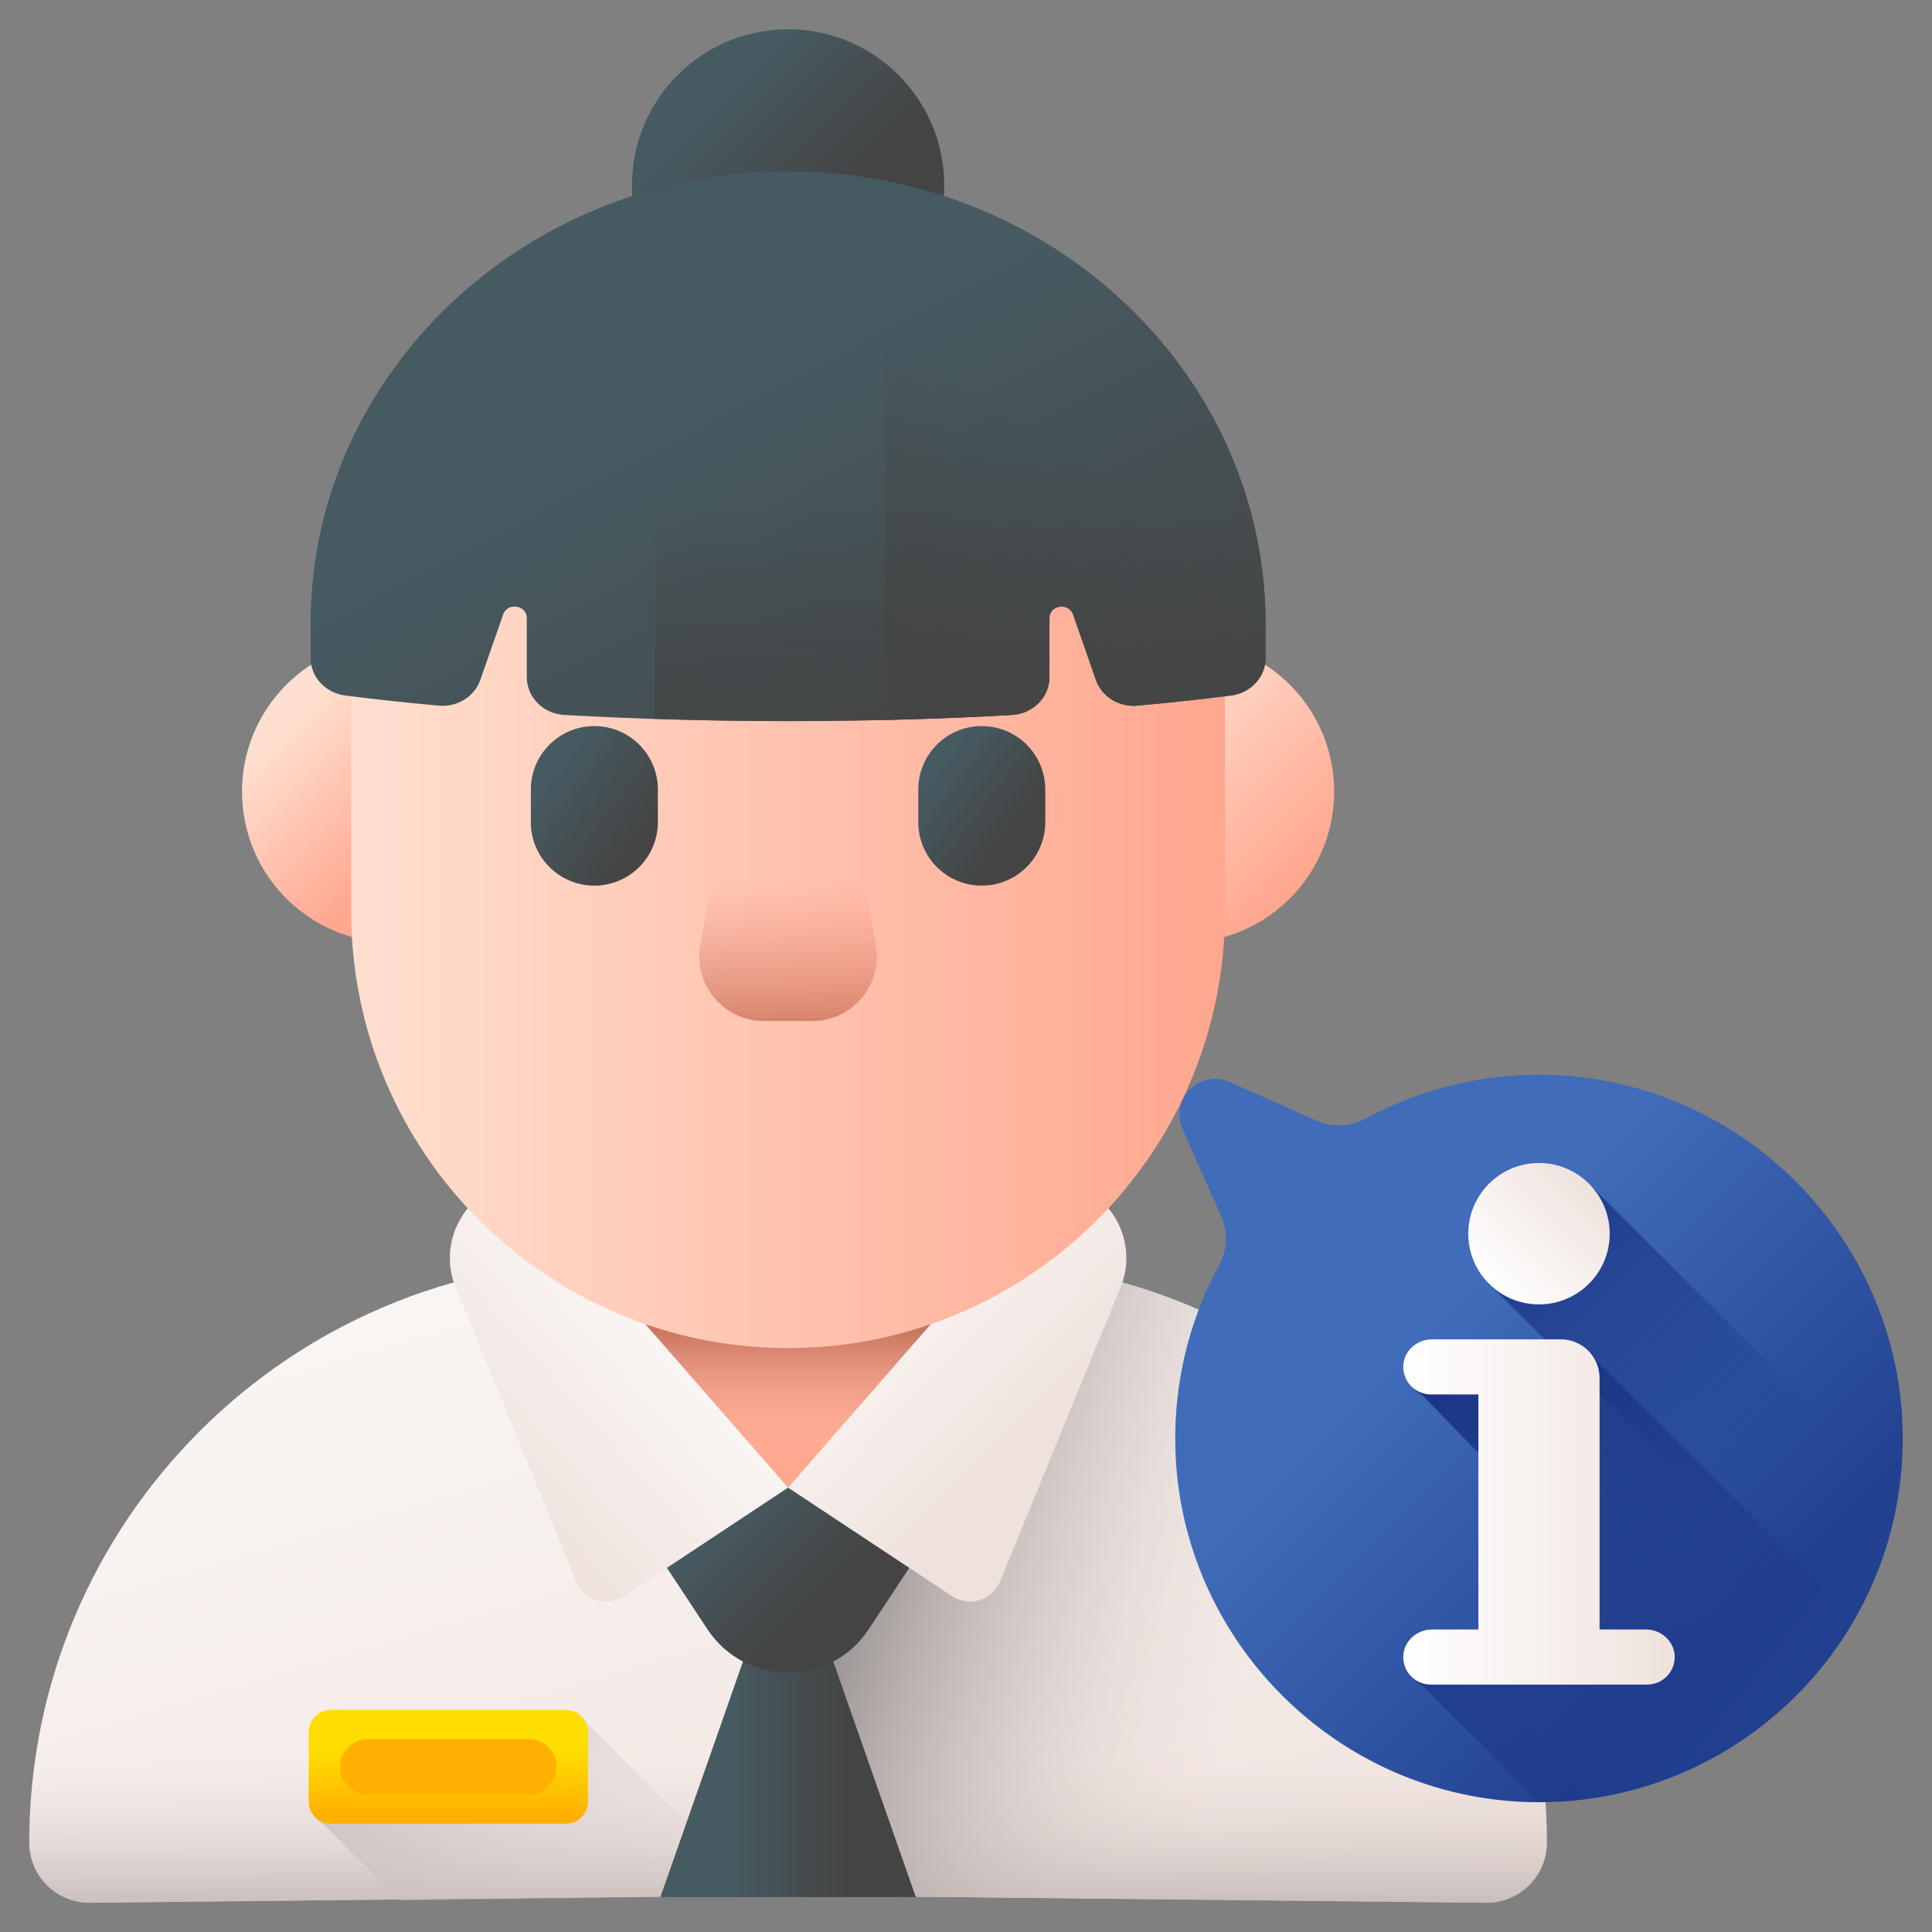
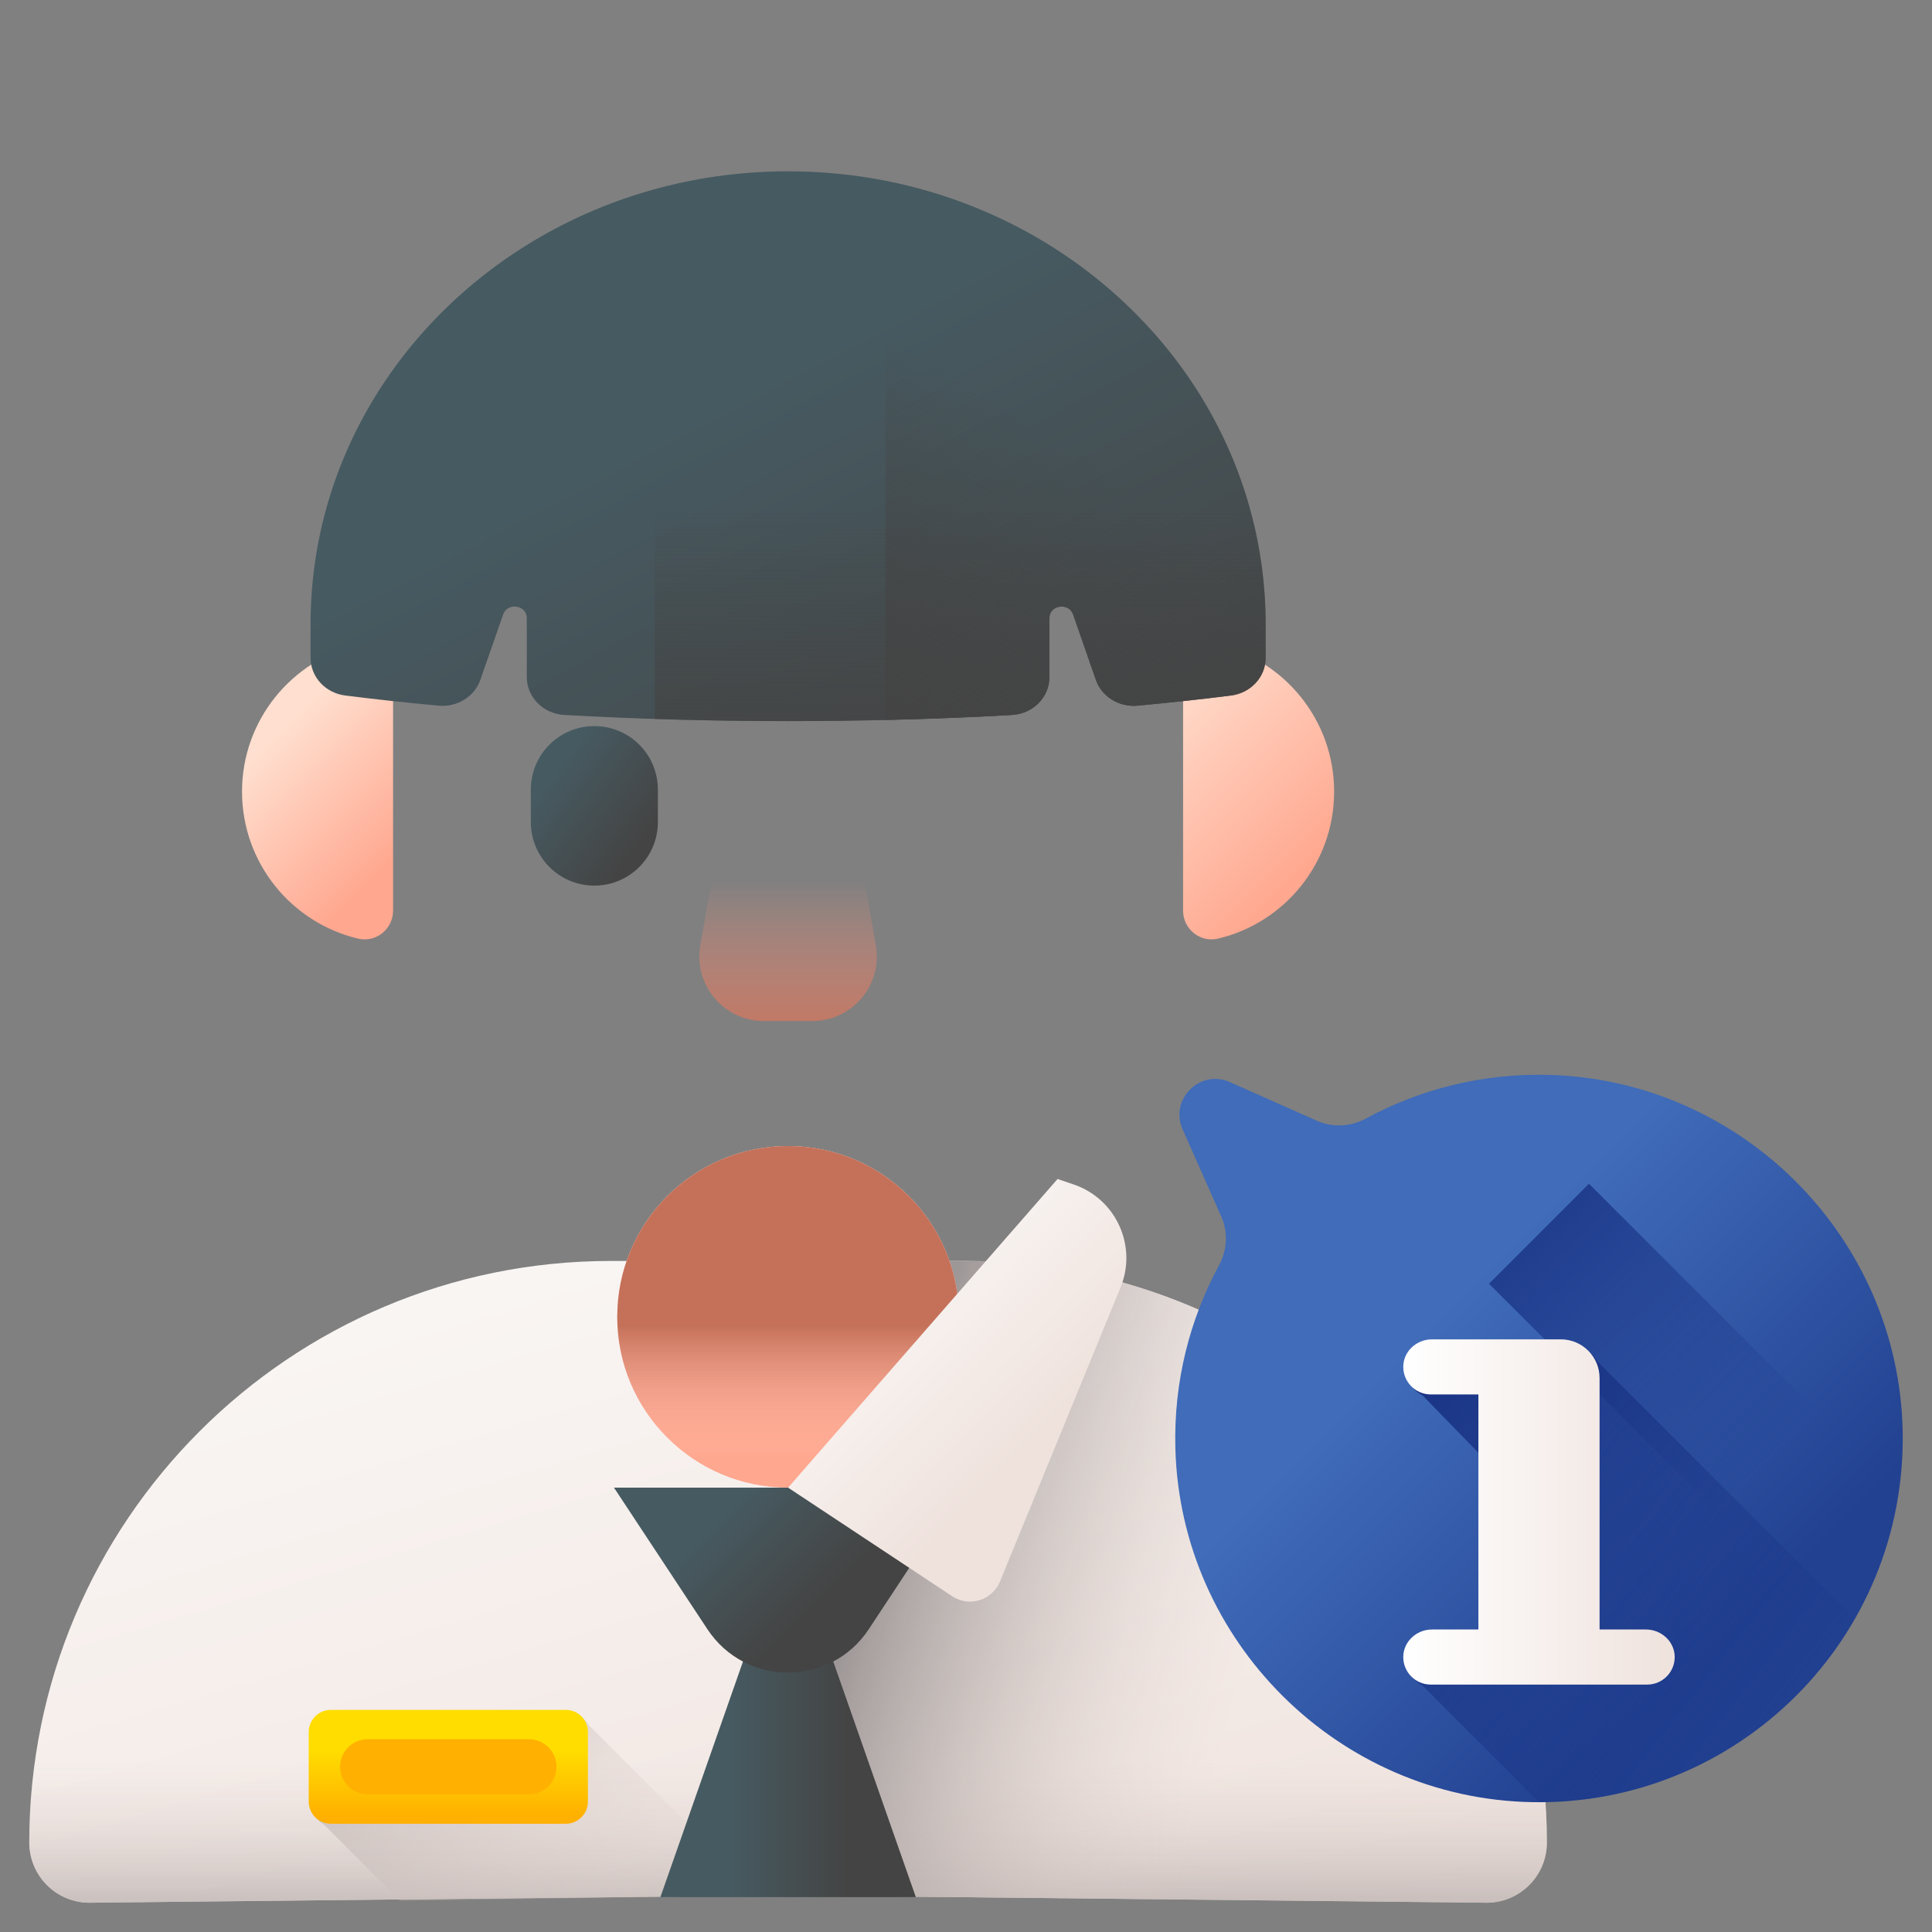
<svg xmlns="http://www.w3.org/2000/svg" width="33" height="33" viewBox="0 0 33 33" fill="none">
  <rect x="0" y="0" width="33" height="33" fill="#808080" stroke="none" />
  <path d="M25.393 32.5L13.461 32.374L1.528 32.5C0.96 32.5 0.5 32.039 0.5 31.471C0.5 25.985 4.947 21.538 10.434 21.538H16.488C21.974 21.538 26.422 25.985 26.422 31.471C26.422 32.039 25.961 32.5 25.393 32.5Z" fill="url(#paint0_linear_531_1389)" />
  <path d="M0.5 31.472C0.5 32.039 0.96 32.5 1.528 32.5L13.461 32.374L25.393 32.5C25.961 32.5 26.422 32.039 26.422 31.472C26.422 30.684 26.33 29.918 26.157 29.183H0.765C0.592 29.918 0.5 30.684 0.5 31.472Z" fill="url(#paint1_linear_531_1389)" />
  <path d="M10.06 29.47C9.997 29.35 9.871 29.268 9.727 29.268H5.714C5.505 29.268 5.336 29.438 5.336 29.646V30.836C5.336 30.98 5.417 31.106 5.537 31.169L6.832 32.464L12.972 32.381L10.06 29.47Z" fill="url(#paint2_linear_531_1389)" />
  <path d="M26.422 31.471C26.422 31.756 26.307 32.012 26.121 32.199C25.935 32.384 25.677 32.5 25.394 32.5L13.461 32.374V21.538H16.488C21.974 21.538 26.422 25.985 26.422 31.471Z" fill="url(#paint3_linear_531_1389)" />
  <path d="M15.643 32.404L14.072 27.922C13.869 27.346 13.054 27.346 12.851 27.922L11.28 32.404H15.643Z" fill="url(#paint4_linear_531_1389)" />
  <path d="M12.083 27.828L10.487 25.41H16.435L14.839 27.828C14.187 28.817 12.736 28.817 12.083 27.828Z" fill="url(#paint5_linear_531_1389)" />
  <path d="M9.664 31.151H5.651C5.443 31.151 5.273 30.982 5.273 30.773V29.584C5.273 29.375 5.443 29.206 5.651 29.206H9.664C9.873 29.206 10.042 29.375 10.042 29.584V30.773C10.042 30.982 9.873 31.151 9.664 31.151Z" fill="url(#paint6_linear_531_1389)" />
  <path d="M9.505 30.178C9.505 30.438 9.295 30.649 9.035 30.649H6.279C6.019 30.649 5.809 30.438 5.809 30.178C5.809 29.918 6.019 29.708 6.279 29.708H9.035C9.295 29.708 9.505 29.918 9.505 30.178Z" fill="#FFB000" />
  <path d="M13.461 25.41C15.072 25.41 16.378 24.104 16.378 22.492C16.378 20.881 15.072 19.575 13.461 19.575C11.849 19.575 10.543 20.881 10.543 22.492C10.543 24.104 11.849 25.41 13.461 25.41Z" fill="url(#paint7_linear_531_1389)" />
  <path d="M13.461 25.41C15.072 25.41 16.378 24.104 16.378 22.492C16.378 20.881 15.072 19.575 13.461 19.575C11.849 19.575 10.543 20.881 10.543 22.492C10.543 24.104 11.849 25.41 13.461 25.41Z" fill="url(#paint8_linear_531_1389)" />
-   <path d="M13.461 25.41L8.858 20.138L8.58 20.233C7.859 20.48 7.494 21.284 7.783 21.989L9.843 27.014C9.975 27.336 10.368 27.457 10.659 27.265L13.461 25.41Z" fill="url(#paint9_linear_531_1389)" />
  <path d="M13.461 25.41L18.064 20.138L18.343 20.233C19.064 20.48 19.429 21.284 19.14 21.989L17.08 27.014C16.948 27.336 16.554 27.457 16.264 27.265L13.461 25.41Z" fill="url(#paint10_linear_531_1389)" />
  <path d="M4.134 13.521C4.134 12.301 4.981 11.279 6.119 11.01C6.423 10.938 6.714 11.174 6.714 11.486V15.556C6.714 15.869 6.423 16.104 6.119 16.033C4.981 15.764 4.134 14.742 4.134 13.521Z" fill="url(#paint11_linear_531_1389)" />
  <path d="M22.788 13.521C22.788 12.301 21.941 11.279 20.803 11.01C20.499 10.938 20.208 11.174 20.208 11.486V15.556C20.208 15.869 20.499 16.104 20.803 16.033C21.941 15.764 22.788 14.742 22.788 13.521Z" fill="url(#paint12_linear_531_1389)" />
-   <path d="M13.461 23.026C9.339 23.026 5.998 19.684 5.998 15.563V11.735C5.998 7.614 9.339 4.272 13.461 4.272C17.583 4.272 20.924 7.613 20.924 11.735V15.563C20.924 19.684 17.583 23.026 13.461 23.026Z" fill="url(#paint13_linear_531_1389)" />
  <path d="M13.873 17.44H13.049C12.362 17.44 11.841 16.819 11.962 16.142L12.434 13.485H14.488L14.96 16.142C15.081 16.819 14.561 17.44 13.873 17.44Z" fill="url(#paint14_linear_531_1389)" />
  <path d="M10.152 15.127C9.553 15.127 9.067 14.642 9.067 14.043V13.486C9.067 12.887 9.553 12.402 10.152 12.402C10.751 12.402 11.237 12.887 11.237 13.486V14.043C11.236 14.642 10.751 15.127 10.152 15.127Z" fill="url(#paint15_linear_531_1389)" />
-   <path d="M16.769 15.127C16.17 15.127 15.685 14.642 15.685 14.043V13.486C15.685 12.887 16.17 12.402 16.769 12.402C17.368 12.402 17.854 12.887 17.854 13.486V14.043C17.854 14.642 17.368 15.127 16.769 15.127Z" fill="url(#paint16_linear_531_1389)" />
-   <path d="M13.462 5.833C14.934 5.833 16.128 4.64 16.128 3.167C16.128 1.694 14.934 0.5 13.462 0.5C11.989 0.5 10.795 1.694 10.795 3.167C10.795 4.64 11.989 5.833 13.462 5.833Z" fill="url(#paint17_linear_531_1389)" />
  <path d="M21.618 10.659V11.238C21.618 11.563 21.364 11.838 21.024 11.88C20.513 11.945 19.982 12.002 19.432 12.053C19.114 12.083 18.818 11.899 18.718 11.612L18.329 10.496C18.255 10.284 17.925 10.334 17.925 10.557V11.566C17.925 11.908 17.645 12.192 17.284 12.212C16.067 12.281 14.785 12.317 13.461 12.317C12.138 12.317 10.856 12.281 9.639 12.212C9.278 12.192 8.998 11.908 8.998 11.566V10.557C8.998 10.334 8.668 10.284 8.594 10.496L8.205 11.612C8.105 11.899 7.809 12.083 7.491 12.053C6.941 12.002 6.409 11.945 5.899 11.88C5.559 11.838 5.305 11.563 5.305 11.238V10.659C5.305 9.227 5.715 7.886 6.431 6.736C7.849 4.456 10.467 2.926 13.461 2.926C15.714 2.926 17.753 3.792 19.229 5.191C19.716 5.653 20.141 6.171 20.492 6.736C21.207 7.886 21.618 9.227 21.618 10.659Z" fill="url(#paint18_linear_531_1389)" />
-   <path d="M19.23 5.191C17.753 3.792 15.714 2.926 13.462 2.926C12.671 2.926 11.907 3.034 11.184 3.233V12.28C11.926 12.304 12.686 12.317 13.462 12.317C14.785 12.317 16.067 12.281 17.284 12.212C17.645 12.192 17.925 11.908 17.925 11.566V10.557C17.925 10.334 18.255 10.284 18.329 10.496L18.718 11.612C18.818 11.899 19.114 12.083 19.432 12.053C19.982 12.002 20.514 11.945 21.024 11.88C21.364 11.838 21.618 11.563 21.618 11.238V10.659C21.618 9.227 21.208 7.886 20.492 6.736C20.141 6.171 19.716 5.653 19.23 5.191Z" fill="url(#paint19_linear_531_1389)" />
+   <path d="M19.23 5.191C17.753 3.792 15.714 2.926 13.462 2.926C12.671 2.926 11.907 3.034 11.184 3.233V12.28C11.926 12.304 12.686 12.317 13.462 12.317C14.785 12.317 16.067 12.281 17.284 12.212C17.645 12.192 17.925 11.908 17.925 11.566V10.557C17.925 10.334 18.255 10.284 18.329 10.496L18.718 11.612C18.818 11.899 19.114 12.083 19.432 12.053C19.982 12.002 20.514 11.945 21.024 11.88C21.364 11.838 21.618 11.563 21.618 11.238V10.659C21.618 9.227 21.208 7.886 20.492 6.736C20.141 6.171 19.716 5.653 19.23 5.191" fill="url(#paint19_linear_531_1389)" />
  <path d="M19.23 5.191C18.127 4.146 16.709 3.398 15.124 3.087V12.297C15.862 12.28 16.584 12.252 17.284 12.212C17.645 12.192 17.925 11.908 17.925 11.566V10.557C17.925 10.334 18.255 10.284 18.329 10.496L18.718 11.612C18.818 11.899 19.114 12.083 19.432 12.053C19.982 12.002 20.514 11.945 21.024 11.881C21.364 11.838 21.618 11.563 21.618 11.238V10.659C21.618 9.227 21.208 7.886 20.492 6.737C20.141 6.171 19.716 5.653 19.23 5.191Z" fill="url(#paint20_linear_531_1389)" />
  <path d="M26.449 18.36C25.318 18.331 24.253 18.605 23.329 19.106C23.071 19.246 22.764 19.263 22.495 19.144L21.007 18.483C20.495 18.256 19.973 18.779 20.2 19.29L20.86 20.779C20.979 21.047 20.962 21.354 20.822 21.612C20.321 22.536 20.047 23.601 20.076 24.733C20.16 28.037 22.863 30.72 26.167 30.782C29.693 30.849 32.565 27.977 32.499 24.451C32.437 21.146 29.753 18.444 26.449 18.36Z" fill="url(#paint21_linear_531_1389)" />
  <path d="M25.433 21.927L31.483 27.977C31.963 27.246 32.293 26.408 32.429 25.507L27.141 20.219L25.433 21.927Z" fill="url(#paint22_linear_531_1389)" />
  <path d="M31.683 27.652L27.286 23.256C27.17 23.066 26.961 22.939 26.723 22.939H24.522C24.264 22.939 24.039 23.138 24.032 23.395C24.026 23.588 24.136 23.755 24.297 23.833L25.314 24.879V27.896H24.522C24.264 27.896 24.039 28.095 24.032 28.352C24.026 28.544 24.136 28.711 24.297 28.79L26.29 30.783C28.599 30.782 30.613 29.522 31.683 27.652Z" fill="url(#paint23_linear_531_1389)" />
  <path d="M28.115 27.833H27.322V23.539C27.322 23.173 27.026 22.877 26.66 22.877H25.252H24.459C24.201 22.877 23.977 23.075 23.969 23.333C23.961 23.599 24.175 23.818 24.439 23.818H25.252V27.833H24.459C24.201 27.833 23.977 28.032 23.969 28.29C23.961 28.556 24.175 28.774 24.439 28.774H28.135C28.399 28.774 28.613 28.556 28.605 28.29C28.597 28.032 28.372 27.833 28.115 27.833Z" fill="url(#paint24_linear_531_1389)" />
-   <path d="M26.287 22.28C26.954 22.28 27.495 21.74 27.495 21.073C27.495 20.406 26.954 19.865 26.287 19.865C25.62 19.865 25.079 20.406 25.079 21.073C25.079 21.74 25.62 22.28 26.287 22.28Z" fill="url(#paint25_linear_531_1389)" />
  <defs>
    <linearGradient id="paint0_linear_531_1389" x1="10.678" y1="21.387" x2="15.007" y2="36.069" gradientUnits="userSpaceOnUse">
      <stop stop-color="#F9F5F3" />
      <stop offset="1" stop-color="#EFE2DD" />
    </linearGradient>
    <linearGradient id="paint1_linear_531_1389" x1="13.461" y1="30.074" x2="13.461" y2="33.632" gradientUnits="userSpaceOnUse">
      <stop stop-color="#E1D3CE" stop-opacity="0" />
      <stop offset="0.316" stop-color="#D0C4C0" stop-opacity="0.316" />
      <stop offset="0.94" stop-color="#A39C9B" stop-opacity="0.94" />
      <stop offset="1" stop-color="#9E9797" />
    </linearGradient>
    <linearGradient id="paint2_linear_531_1389" x1="10.848" y1="33.668" x2="4.741" y2="26.494" gradientUnits="userSpaceOnUse">
      <stop stop-color="#E1D3CE" stop-opacity="0" />
      <stop offset="0.316" stop-color="#D0C4C0" stop-opacity="0.316" />
      <stop offset="0.94" stop-color="#A39C9B" stop-opacity="0.94" />
      <stop offset="1" stop-color="#9E9797" />
    </linearGradient>
    <linearGradient id="paint3_linear_531_1389" x1="21.239" y1="28.634" x2="14.839" y2="26.689" gradientUnits="userSpaceOnUse">
      <stop stop-color="#E1D3CE" stop-opacity="0" />
      <stop offset="0.316" stop-color="#D0C4C0" stop-opacity="0.316" />
      <stop offset="0.94" stop-color="#A39C9B" stop-opacity="0.94" />
      <stop offset="1" stop-color="#9E9797" />
    </linearGradient>
    <linearGradient id="paint4_linear_531_1389" x1="12.489" y1="29.947" x2="14.472" y2="29.947" gradientUnits="userSpaceOnUse">
      <stop stop-color="#465A61" />
      <stop offset="1" stop-color="#444444" />
    </linearGradient>
    <linearGradient id="paint5_linear_531_1389" x1="12.93" y1="25.314" x2="14.482" y2="26.866" gradientUnits="userSpaceOnUse">
      <stop stop-color="#465A61" />
      <stop offset="1" stop-color="#444444" />
    </linearGradient>
    <linearGradient id="paint6_linear_531_1389" x1="7.658" y1="29.896" x2="7.658" y2="31.026" gradientUnits="userSpaceOnUse">
      <stop stop-color="#FFDD00" />
      <stop offset="1" stop-color="#FFB000" />
    </linearGradient>
    <linearGradient id="paint7_linear_531_1389" x1="13.461" y1="20.806" x2="13.461" y2="24.988" gradientUnits="userSpaceOnUse">
      <stop stop-color="#FFDFCF" />
      <stop offset="1" stop-color="#FFA78F" />
    </linearGradient>
    <linearGradient id="paint8_linear_531_1389" x1="13.461" y1="24.72" x2="13.461" y2="22.64" gradientUnits="userSpaceOnUse">
      <stop stop-color="#F89580" stop-opacity="0" />
      <stop offset="0.997" stop-color="#C5715A" />
    </linearGradient>
    <linearGradient id="paint9_linear_531_1389" x1="11.026" y1="22.748" x2="8.202" y2="25.258" gradientUnits="userSpaceOnUse">
      <stop stop-color="#F9F5F3" />
      <stop offset="1" stop-color="#EFE2DD" />
    </linearGradient>
    <linearGradient id="paint10_linear_531_1389" x1="15.167" y1="22.015" x2="17.74" y2="24.525" gradientUnits="userSpaceOnUse">
      <stop stop-color="#F9F5F3" />
      <stop offset="1" stop-color="#EFE2DD" />
    </linearGradient>
    <linearGradient id="paint11_linear_531_1389" x1="4.893" y1="12.406" x2="6.968" y2="14.481" gradientUnits="userSpaceOnUse">
      <stop stop-color="#FFDFCF" />
      <stop offset="1" stop-color="#FFA78F" />
    </linearGradient>
    <linearGradient id="paint12_linear_531_1389" x1="19.404" y1="12.012" x2="22.308" y2="14.916" gradientUnits="userSpaceOnUse">
      <stop stop-color="#FFDFCF" />
      <stop offset="1" stop-color="#FFA78F" />
    </linearGradient>
    <linearGradient id="paint13_linear_531_1389" x1="5.998" y1="13.649" x2="20.924" y2="13.649" gradientUnits="userSpaceOnUse">
      <stop stop-color="#FFDFCF" />
      <stop offset="1" stop-color="#FFA78F" />
    </linearGradient>
    <linearGradient id="paint14_linear_531_1389" x1="13.461" y1="15.015" x2="13.461" y2="17.943" gradientUnits="userSpaceOnUse">
      <stop stop-color="#F89580" stop-opacity="0" />
      <stop offset="0.997" stop-color="#C5715A" />
    </linearGradient>
    <linearGradient id="paint15_linear_531_1389" x1="9.445" y1="13.244" x2="10.95" y2="14.352" gradientUnits="userSpaceOnUse">
      <stop stop-color="#465A61" />
      <stop offset="1" stop-color="#444444" />
    </linearGradient>
    <linearGradient id="paint16_linear_531_1389" x1="15.988" y1="13.179" x2="17.327" y2="14.183" gradientUnits="userSpaceOnUse">
      <stop stop-color="#465A61" />
      <stop offset="1" stop-color="#444444" />
    </linearGradient>
    <linearGradient id="paint17_linear_531_1389" x1="12.144" y1="1.849" x2="13.973" y2="3.678" gradientUnits="userSpaceOnUse">
      <stop stop-color="#465A61" />
      <stop offset="1" stop-color="#444444" />
    </linearGradient>
    <linearGradient id="paint18_linear_531_1389" x1="11.883" y1="7.106" x2="16.302" y2="15.527" gradientUnits="userSpaceOnUse">
      <stop stop-color="#465A61" />
      <stop offset="1" stop-color="#444444" />
    </linearGradient>
    <linearGradient id="paint19_linear_531_1389" x1="16.401" y1="8.679" x2="16.401" y2="13.492" gradientUnits="userSpaceOnUse">
      <stop stop-color="#444444" stop-opacity="0" />
      <stop offset="1" stop-color="#444444" />
    </linearGradient>
    <linearGradient id="paint20_linear_531_1389" x1="18.198" y1="7.537" x2="15.188" y2="12.531" gradientUnits="userSpaceOnUse">
      <stop stop-color="#444444" stop-opacity="0" />
      <stop offset="1" stop-color="#444444" />
    </linearGradient>
    <linearGradient id="paint21_linear_531_1389" x1="24.386" y1="22.669" x2="29.595" y2="27.878" gradientUnits="userSpaceOnUse">
      <stop stop-color="#406CB9" />
      <stop offset="1" stop-color="#224191" />
    </linearGradient>
    <linearGradient id="paint22_linear_531_1389" x1="30.142" y1="24.978" x2="25.039" y2="19.665" gradientUnits="userSpaceOnUse">
      <stop stop-color="#162D7F" stop-opacity="0" />
      <stop offset="1" stop-color="#162D7F" />
    </linearGradient>
    <linearGradient id="paint23_linear_531_1389" x1="30.605" y1="29.983" x2="22.637" y2="23.74" gradientUnits="userSpaceOnUse">
      <stop stop-color="#162D7F" stop-opacity="0" />
      <stop offset="1" stop-color="#162D7F" />
    </linearGradient>
    <linearGradient id="paint24_linear_531_1389" x1="23.969" y1="25.826" x2="28.605" y2="25.826" gradientUnits="userSpaceOnUse">
      <stop stop-color="white" />
      <stop offset="1" stop-color="#EFE2DD" />
    </linearGradient>
    <linearGradient id="paint25_linear_531_1389" x1="25.428" y1="21.927" x2="27.136" y2="20.219" gradientUnits="userSpaceOnUse">
      <stop stop-color="white" />
      <stop offset="1" stop-color="#EFE2DD" />
    </linearGradient>
  </defs>
</svg>